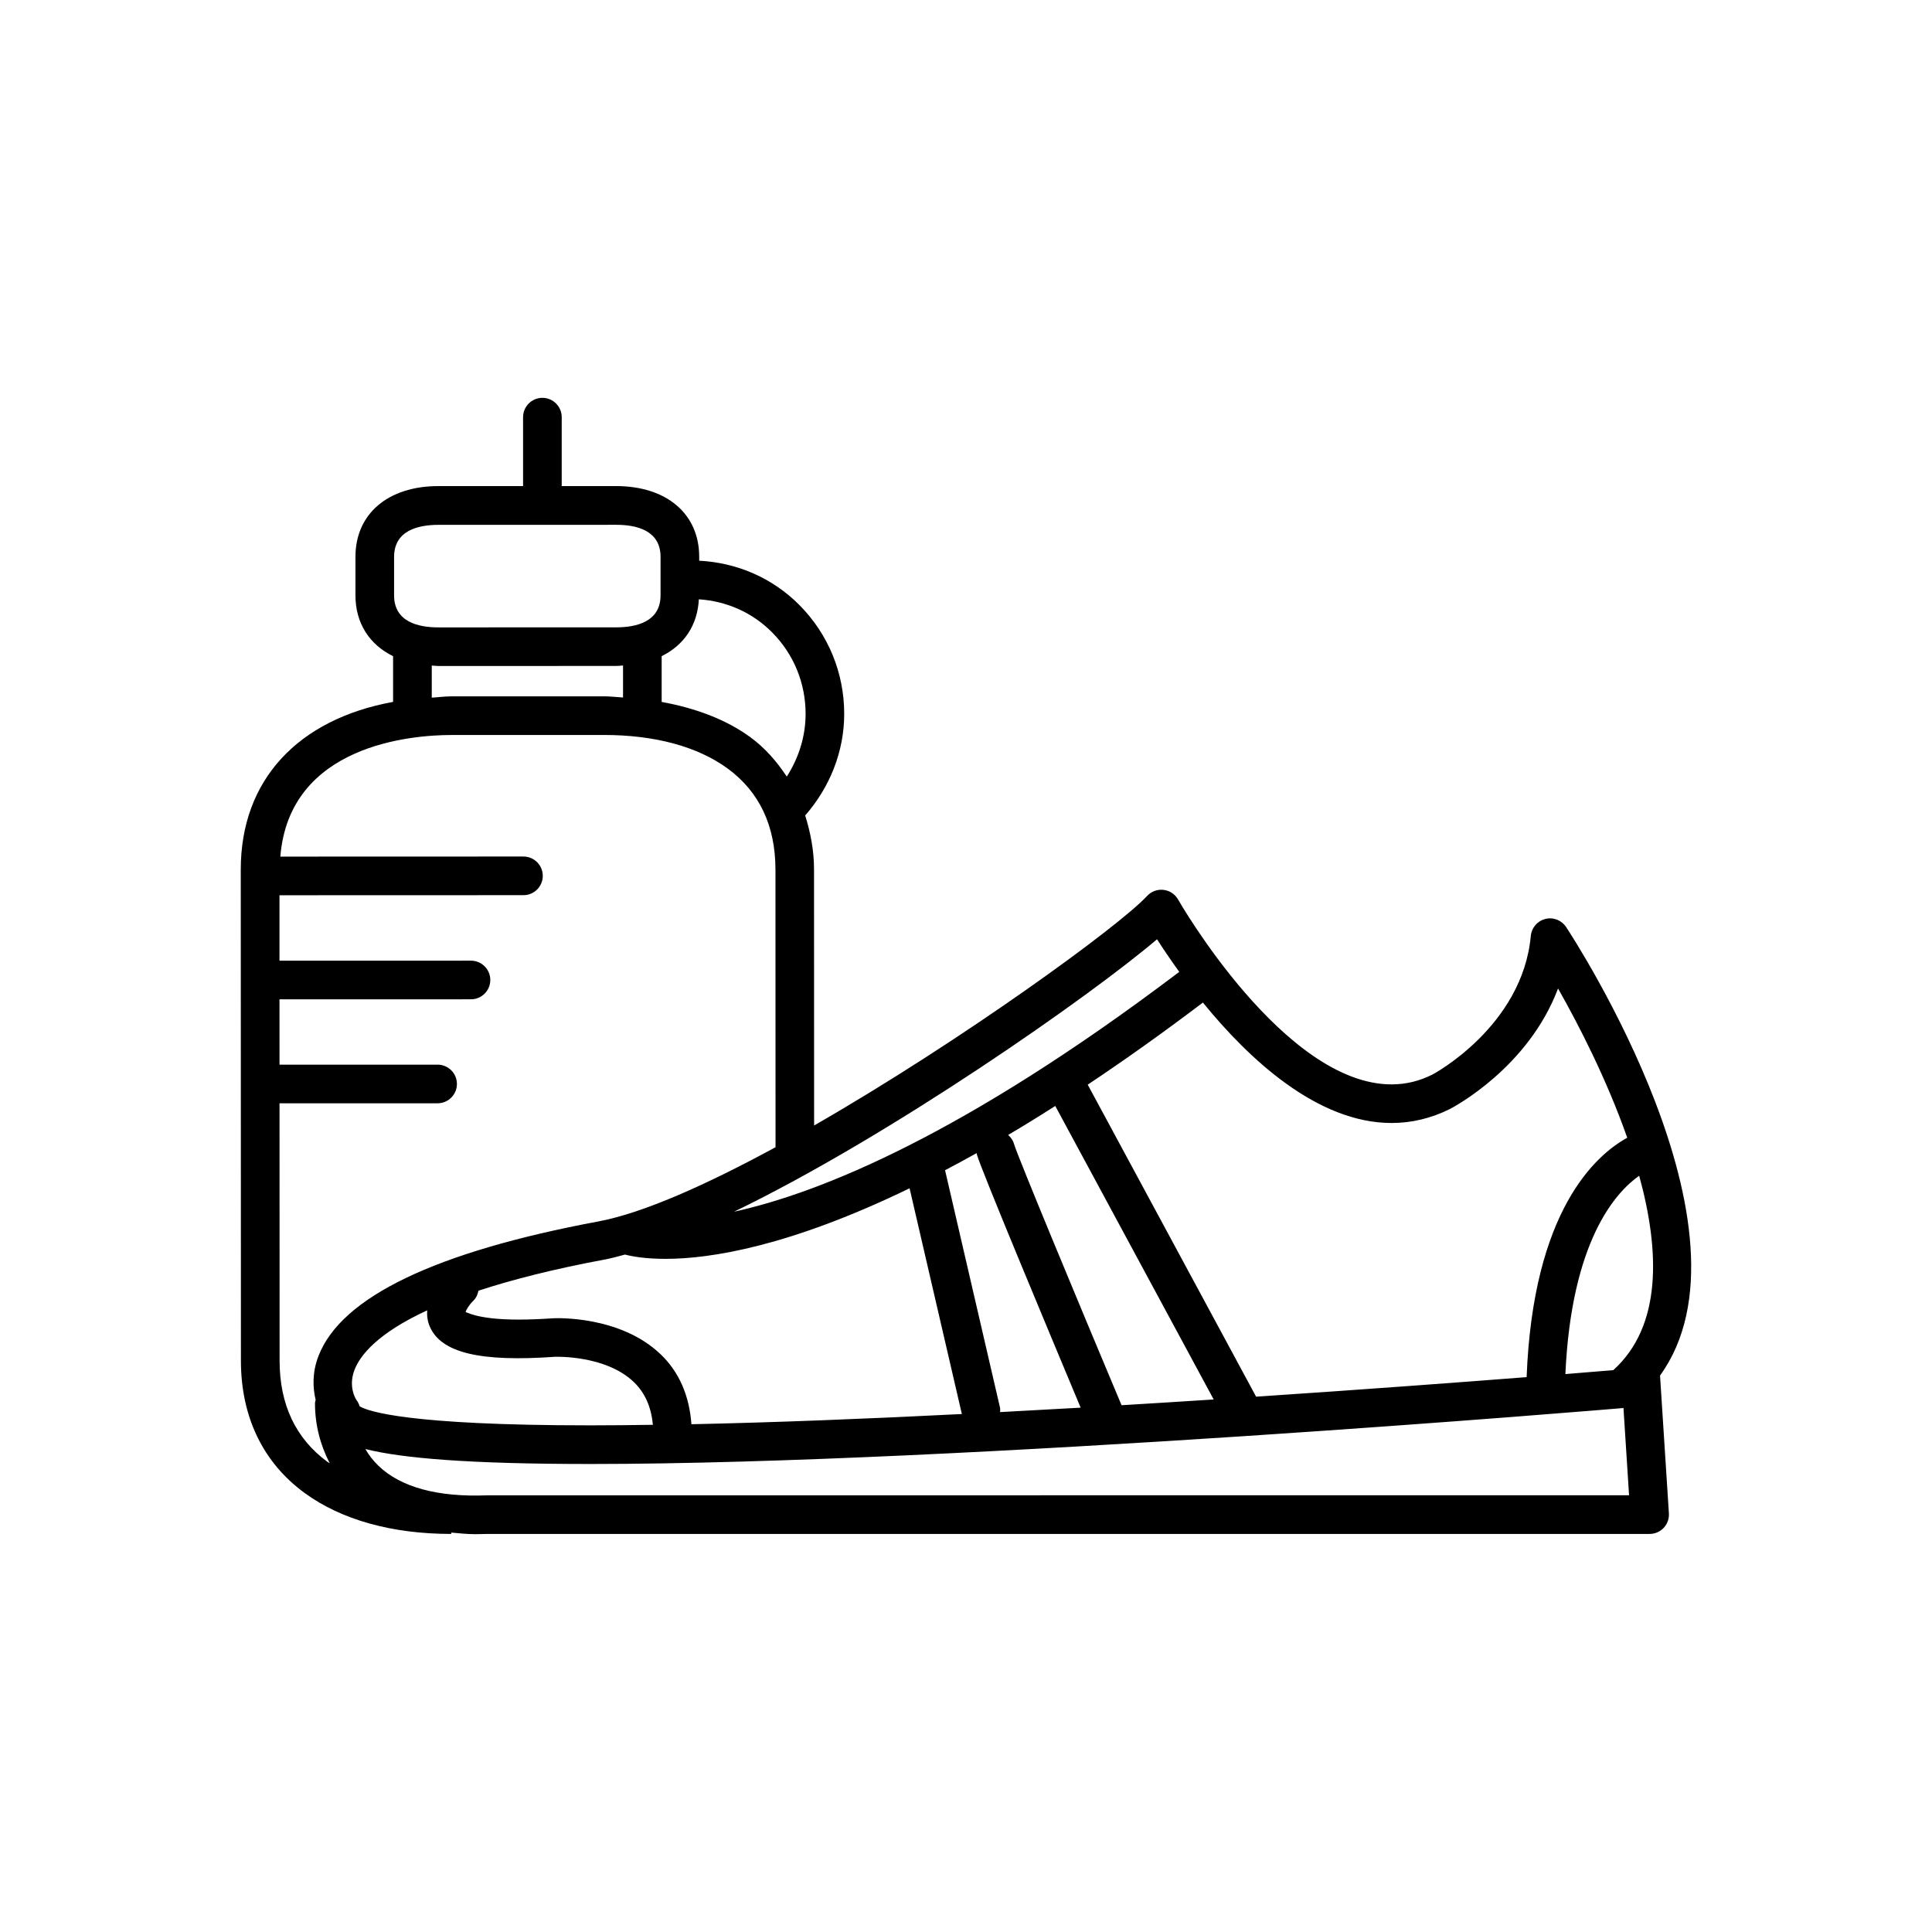
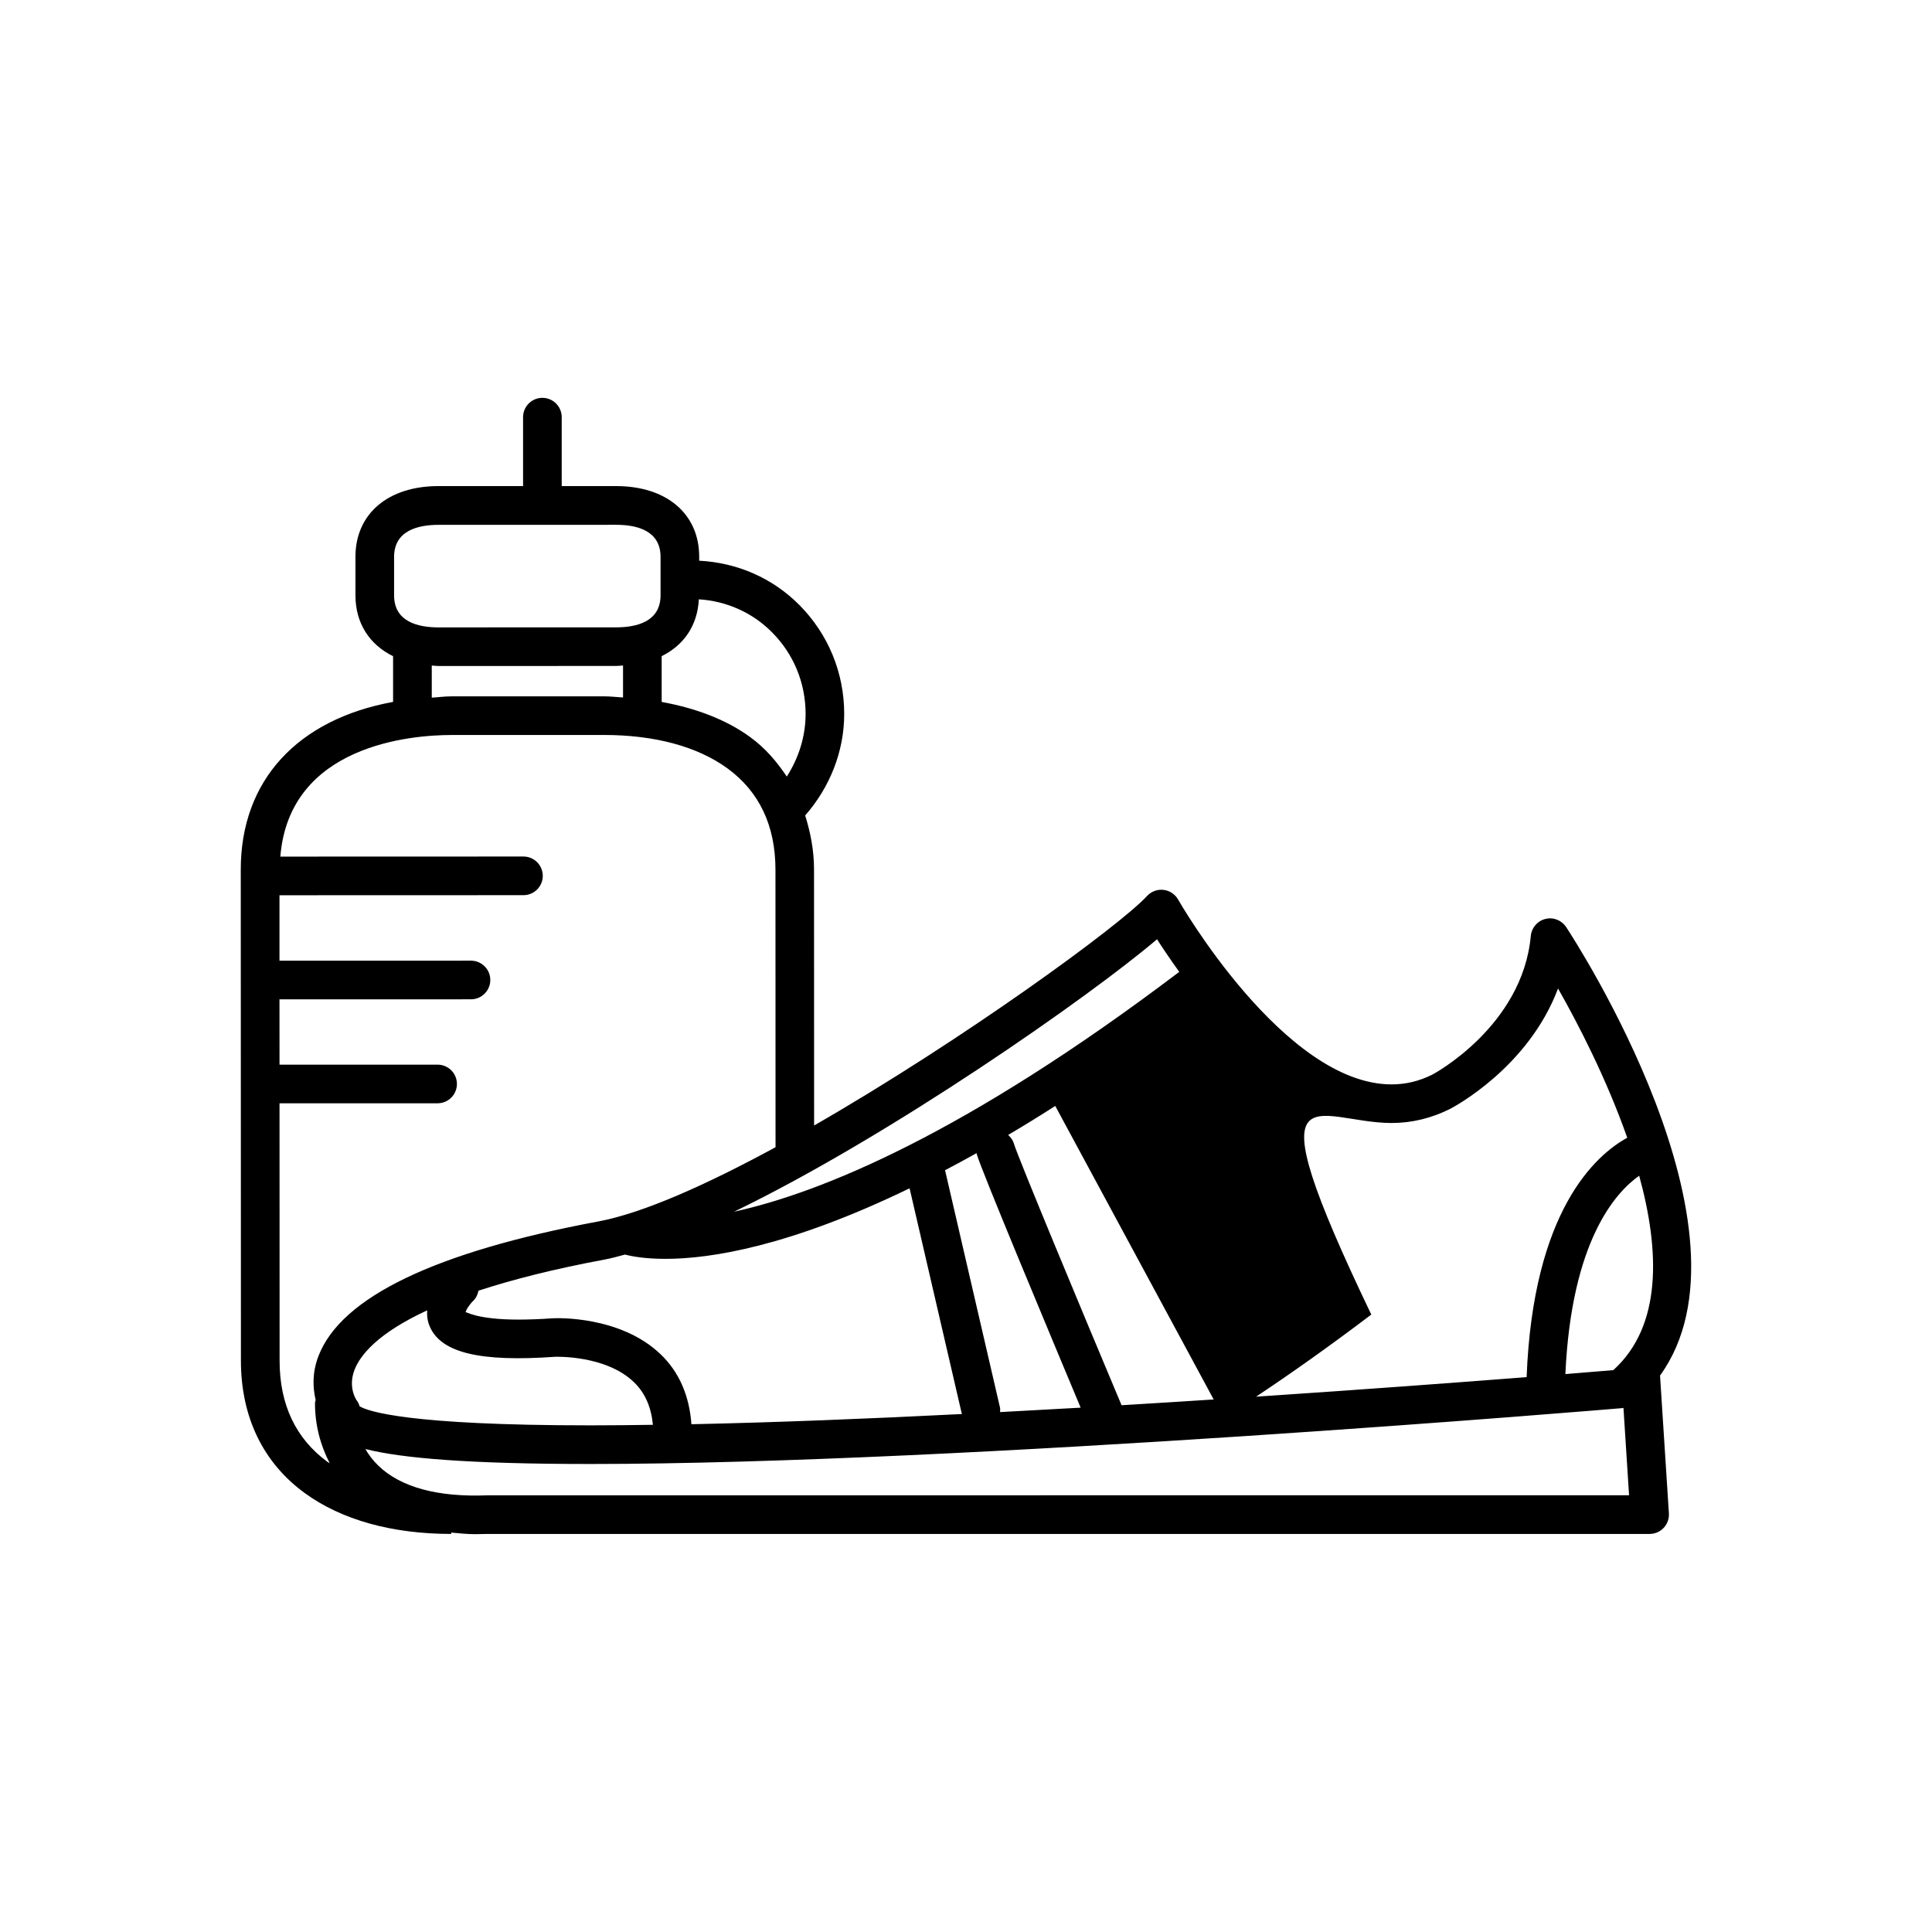
<svg xmlns="http://www.w3.org/2000/svg" version="1.1" id="Layer_1" x="0px" y="0px" width="50px" height="50px" viewBox="0 0 50 50" enable-background="new 0 0 50 50" xml:space="preserve">
-   <path d="M42.961,35.6c2.694-3.727-2.204-11.266-2.429-11.607c-0.117-0.177-0.333-0.264-0.539-0.21  c-0.206,0.051-0.356,0.228-0.376,0.438c-0.216,2.347-2.531,3.582-2.547,3.589c-0.343,0.171-0.688,0.254-1.057,0.254  c-2.78,0-5.497-4.736-5.524-4.784c-0.079-0.139-0.219-0.232-0.378-0.25c-0.156-0.019-0.316,0.04-0.425,0.158  c-0.719,0.779-4.775,3.733-8.617,5.94l-0.002-6.625c0-0.505-0.094-0.964-0.229-1.399c0.636-0.726,1.01-1.653,1.01-2.627  c0-1.064-0.412-2.065-1.159-2.818c-0.699-0.704-1.615-1.097-2.594-1.148v-0.103c0-1.11-0.844-1.828-2.148-1.828h-1.41v-1.784  c0-0.276-0.224-0.5-0.5-0.5s-0.5,0.224-0.5,0.5v1.784h-2.192c-1.304,0-2.146,0.719-2.146,1.83v0.996  c0,0.724,0.363,1.276,0.974,1.576v1.183c-2.459,0.449-3.943,2.019-3.942,4.342l0.004,12.706c0,1.455,0.572,2.641,1.654,3.429  c0.947,0.69,2.256,1.056,3.786,1.056c0.001,0,0.002,0,0.003,0v-0.035c0.204,0.018,0.401,0.041,0.621,0.041  c0.109,0,0.219-0.002,0.332-0.006h30.061c0.138,0,0.27-0.057,0.365-0.158c0.094-0.101,0.143-0.236,0.134-0.373l-0.229-3.562  C42.963,35.604,42.961,35.602,42.961,35.6z M41.752,35.459c-0.216,0.019-0.644,0.053-1.24,0.102c0.156-3.438,1.296-4.703,1.91-5.133  C42.955,32.367,43.018,34.317,41.752,35.459z M36.014,29.063c0.52,0,1.024-0.121,1.509-0.362c0.097-0.05,2.029-1.07,2.799-3.119  c0.521,0.916,1.258,2.344,1.791,3.863c-0.821,0.45-2.438,1.891-2.604,6.195c-1.703,0.133-4.182,0.318-7.001,0.506l-4.358-8.075  c0.934-0.622,1.925-1.325,2.981-2.125C32.32,27.408,34.092,29.063,36.014,29.063z M9.226,36.234  c-0.002-0.003-0.227-0.329-0.051-0.783c0.146-0.377,0.594-0.945,1.88-1.539c-0.008,0.137,0.006,0.277,0.069,0.422  c0.295,0.678,1.303,0.918,3.247,0.779c0.018,0.002,1.3-0.047,2.032,0.654c0.292,0.281,0.45,0.648,0.494,1.107  c-0.557,0.008-1.097,0.014-1.614,0.014c-4.738,0-5.762-0.365-5.976-0.493C9.291,36.338,9.264,36.283,9.226,36.234z M17.894,36.859  c-0.054-0.736-0.315-1.352-0.803-1.816c-1.046-0.998-2.698-0.931-2.776-0.926c-0.351,0.024-0.648,0.034-0.901,0.034  c-1.116,0-1.364-0.221-1.364-0.188c0.006-0.061,0.104-0.207,0.195-0.295c0.078-0.074,0.118-0.168,0.138-0.265  c0.856-0.28,1.928-0.558,3.286-0.81c0.157-0.029,0.333-0.079,0.505-0.125c0.185,0.048,0.521,0.111,1.052,0.111  c1.166,0,3.217-0.324,6.314-1.826l1.353,5.842C22.473,36.717,20.071,36.813,17.894,36.859z M25.882,36.545  c0-0.041,0.007-0.08-0.003-0.121l-1.421-6.139c0.267-0.141,0.538-0.285,0.818-0.443c0.002,0.01,0,0.018,0.002,0.027  c0.111,0.4,1.954,4.803,2.689,6.561C27.276,36.469,26.58,36.508,25.882,36.545z M29.026,36.367  c-1.062-2.525-2.688-6.434-2.785-6.766c-0.026-0.094-0.083-0.167-0.15-0.229c0.395-0.232,0.8-0.482,1.219-0.75l4.1,7.596  C30.632,36.269,29.835,36.318,29.026,36.367z M29.944,24.308c0.146,0.229,0.343,0.521,0.575,0.844  c-5.568,4.216-9.299,5.72-11.522,6.207C23.042,29.403,28.205,25.789,29.944,24.308z M18.086,15.51  c0.714,0.047,1.382,0.338,1.894,0.854c0.561,0.563,0.869,1.314,0.869,2.113c0,0.581-0.179,1.14-0.487,1.621  c-0.255-0.383-0.555-0.737-0.947-1.022c-0.618-0.451-1.403-0.748-2.291-0.91v-1.185C17.703,16.696,18.052,16.182,18.086,15.51z   M11.346,13.583l4.603-0.001c0.523,0,1.146,0.144,1.146,0.829v0.996c0,0.685-0.624,0.828-1.147,0.829l-4.603,0.001  c-0.523,0-1.146-0.144-1.146-0.828v-0.996C10.199,13.728,10.823,13.583,11.346,13.583z M11.174,17.224  c0.058,0.003,0.112,0.012,0.172,0.012h0.001l4.602-0.001c0.061,0,0.116-0.009,0.175-0.012v0.828c-0.166-0.009-0.323-0.03-0.495-0.03  c-0.001,0-0.002,0-0.003,0l-3.953,0.001c-0.175,0-0.331,0.024-0.499,0.033V17.224z M7.236,35.215l-0.002-6.662h4.091  c0.276,0,0.5-0.225,0.5-0.5c0-0.276-0.224-0.5-0.5-0.5H7.234l-0.001-1.69l4.956-0.001c0.276,0,0.5-0.225,0.5-0.5  c0-0.276-0.224-0.5-0.5-0.5l-4.956,0.001v-1.694l6.314-0.002c0.276,0,0.5-0.224,0.5-0.5s-0.224-0.5-0.5-0.5l-6.292,0.002  c0.235-2.904,3.415-3.146,4.418-3.147l3.953-0.001c0.001,0,0.002,0,0.003,0c1.316,0,2.421,0.299,3.197,0.864  c0.824,0.601,1.242,1.483,1.243,2.62l0.002,7.185c-1.765,0.959-3.417,1.703-4.586,1.921c-4.218,0.787-6.654,1.958-7.242,3.481  c-0.166,0.43-0.149,0.818-0.074,1.138c-0.005,0.028-0.017,0.056-0.017,0.086c0,0.565,0.141,1.088,0.381,1.552  c-0.017-0.012-0.037-0.02-0.053-0.031C7.655,37.233,7.236,36.353,7.236,35.215z M12.613,38.699c-1.29,0.051-2.242-0.209-2.821-0.767  c-0.14-0.136-0.25-0.281-0.336-0.431c0.947,0.238,2.672,0.387,5.828,0.387c9.549,0,26.543-1.432,26.714-1.447  c0.006,0,0.01-0.006,0.017-0.006l0.145,2.262L12.613,38.699z" />
+   <path d="M42.961,35.6c2.694-3.727-2.204-11.266-2.429-11.607c-0.117-0.177-0.333-0.264-0.539-0.21  c-0.206,0.051-0.356,0.228-0.376,0.438c-0.216,2.347-2.531,3.582-2.547,3.589c-0.343,0.171-0.688,0.254-1.057,0.254  c-2.78,0-5.497-4.736-5.524-4.784c-0.079-0.139-0.219-0.232-0.378-0.25c-0.156-0.019-0.316,0.04-0.425,0.158  c-0.719,0.779-4.775,3.733-8.617,5.94l-0.002-6.625c0-0.505-0.094-0.964-0.229-1.399c0.636-0.726,1.01-1.653,1.01-2.627  c0-1.064-0.412-2.065-1.159-2.818c-0.699-0.704-1.615-1.097-2.594-1.148v-0.103c0-1.11-0.844-1.828-2.148-1.828h-1.41v-1.784  c0-0.276-0.224-0.5-0.5-0.5s-0.5,0.224-0.5,0.5v1.784h-2.192c-1.304,0-2.146,0.719-2.146,1.83v0.996  c0,0.724,0.363,1.276,0.974,1.576v1.183c-2.459,0.449-3.943,2.019-3.942,4.342l0.004,12.706c0,1.455,0.572,2.641,1.654,3.429  c0.947,0.69,2.256,1.056,3.786,1.056c0.001,0,0.002,0,0.003,0v-0.035c0.204,0.018,0.401,0.041,0.621,0.041  c0.109,0,0.219-0.002,0.332-0.006h30.061c0.138,0,0.27-0.057,0.365-0.158c0.094-0.101,0.143-0.236,0.134-0.373l-0.229-3.562  C42.963,35.604,42.961,35.602,42.961,35.6z M41.752,35.459c-0.216,0.019-0.644,0.053-1.24,0.102c0.156-3.438,1.296-4.703,1.91-5.133  C42.955,32.367,43.018,34.317,41.752,35.459z M36.014,29.063c0.52,0,1.024-0.121,1.509-0.362c0.097-0.05,2.029-1.07,2.799-3.119  c0.521,0.916,1.258,2.344,1.791,3.863c-0.821,0.45-2.438,1.891-2.604,6.195c-1.703,0.133-4.182,0.318-7.001,0.506c0.934-0.622,1.925-1.325,2.981-2.125C32.32,27.408,34.092,29.063,36.014,29.063z M9.226,36.234  c-0.002-0.003-0.227-0.329-0.051-0.783c0.146-0.377,0.594-0.945,1.88-1.539c-0.008,0.137,0.006,0.277,0.069,0.422  c0.295,0.678,1.303,0.918,3.247,0.779c0.018,0.002,1.3-0.047,2.032,0.654c0.292,0.281,0.45,0.648,0.494,1.107  c-0.557,0.008-1.097,0.014-1.614,0.014c-4.738,0-5.762-0.365-5.976-0.493C9.291,36.338,9.264,36.283,9.226,36.234z M17.894,36.859  c-0.054-0.736-0.315-1.352-0.803-1.816c-1.046-0.998-2.698-0.931-2.776-0.926c-0.351,0.024-0.648,0.034-0.901,0.034  c-1.116,0-1.364-0.221-1.364-0.188c0.006-0.061,0.104-0.207,0.195-0.295c0.078-0.074,0.118-0.168,0.138-0.265  c0.856-0.28,1.928-0.558,3.286-0.81c0.157-0.029,0.333-0.079,0.505-0.125c0.185,0.048,0.521,0.111,1.052,0.111  c1.166,0,3.217-0.324,6.314-1.826l1.353,5.842C22.473,36.717,20.071,36.813,17.894,36.859z M25.882,36.545  c0-0.041,0.007-0.08-0.003-0.121l-1.421-6.139c0.267-0.141,0.538-0.285,0.818-0.443c0.002,0.01,0,0.018,0.002,0.027  c0.111,0.4,1.954,4.803,2.689,6.561C27.276,36.469,26.58,36.508,25.882,36.545z M29.026,36.367  c-1.062-2.525-2.688-6.434-2.785-6.766c-0.026-0.094-0.083-0.167-0.15-0.229c0.395-0.232,0.8-0.482,1.219-0.75l4.1,7.596  C30.632,36.269,29.835,36.318,29.026,36.367z M29.944,24.308c0.146,0.229,0.343,0.521,0.575,0.844  c-5.568,4.216-9.299,5.72-11.522,6.207C23.042,29.403,28.205,25.789,29.944,24.308z M18.086,15.51  c0.714,0.047,1.382,0.338,1.894,0.854c0.561,0.563,0.869,1.314,0.869,2.113c0,0.581-0.179,1.14-0.487,1.621  c-0.255-0.383-0.555-0.737-0.947-1.022c-0.618-0.451-1.403-0.748-2.291-0.91v-1.185C17.703,16.696,18.052,16.182,18.086,15.51z   M11.346,13.583l4.603-0.001c0.523,0,1.146,0.144,1.146,0.829v0.996c0,0.685-0.624,0.828-1.147,0.829l-4.603,0.001  c-0.523,0-1.146-0.144-1.146-0.828v-0.996C10.199,13.728,10.823,13.583,11.346,13.583z M11.174,17.224  c0.058,0.003,0.112,0.012,0.172,0.012h0.001l4.602-0.001c0.061,0,0.116-0.009,0.175-0.012v0.828c-0.166-0.009-0.323-0.03-0.495-0.03  c-0.001,0-0.002,0-0.003,0l-3.953,0.001c-0.175,0-0.331,0.024-0.499,0.033V17.224z M7.236,35.215l-0.002-6.662h4.091  c0.276,0,0.5-0.225,0.5-0.5c0-0.276-0.224-0.5-0.5-0.5H7.234l-0.001-1.69l4.956-0.001c0.276,0,0.5-0.225,0.5-0.5  c0-0.276-0.224-0.5-0.5-0.5l-4.956,0.001v-1.694l6.314-0.002c0.276,0,0.5-0.224,0.5-0.5s-0.224-0.5-0.5-0.5l-6.292,0.002  c0.235-2.904,3.415-3.146,4.418-3.147l3.953-0.001c0.001,0,0.002,0,0.003,0c1.316,0,2.421,0.299,3.197,0.864  c0.824,0.601,1.242,1.483,1.243,2.62l0.002,7.185c-1.765,0.959-3.417,1.703-4.586,1.921c-4.218,0.787-6.654,1.958-7.242,3.481  c-0.166,0.43-0.149,0.818-0.074,1.138c-0.005,0.028-0.017,0.056-0.017,0.086c0,0.565,0.141,1.088,0.381,1.552  c-0.017-0.012-0.037-0.02-0.053-0.031C7.655,37.233,7.236,36.353,7.236,35.215z M12.613,38.699c-1.29,0.051-2.242-0.209-2.821-0.767  c-0.14-0.136-0.25-0.281-0.336-0.431c0.947,0.238,2.672,0.387,5.828,0.387c9.549,0,26.543-1.432,26.714-1.447  c0.006,0,0.01-0.006,0.017-0.006l0.145,2.262L12.613,38.699z" />
</svg>